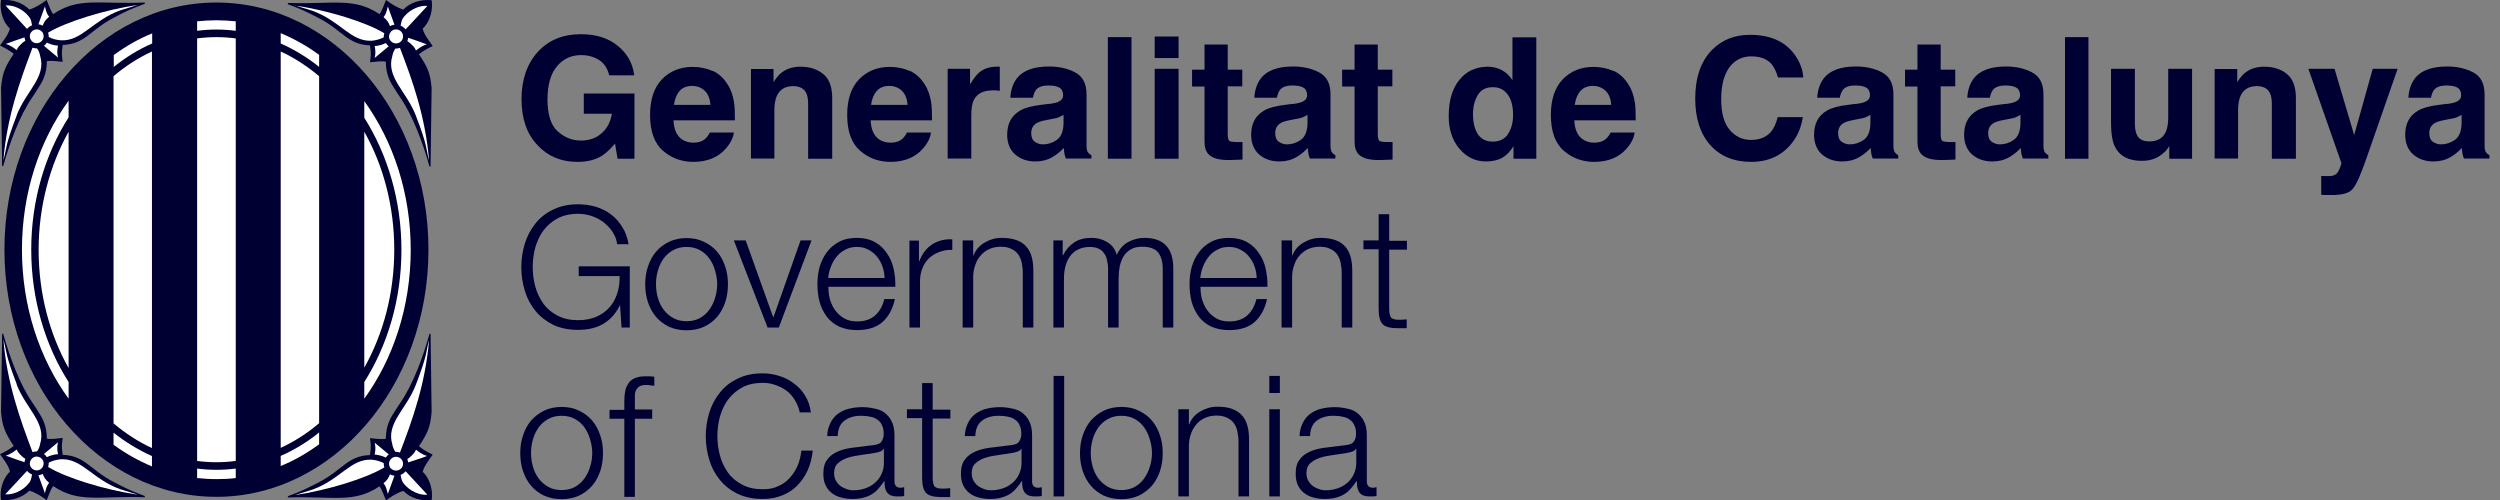
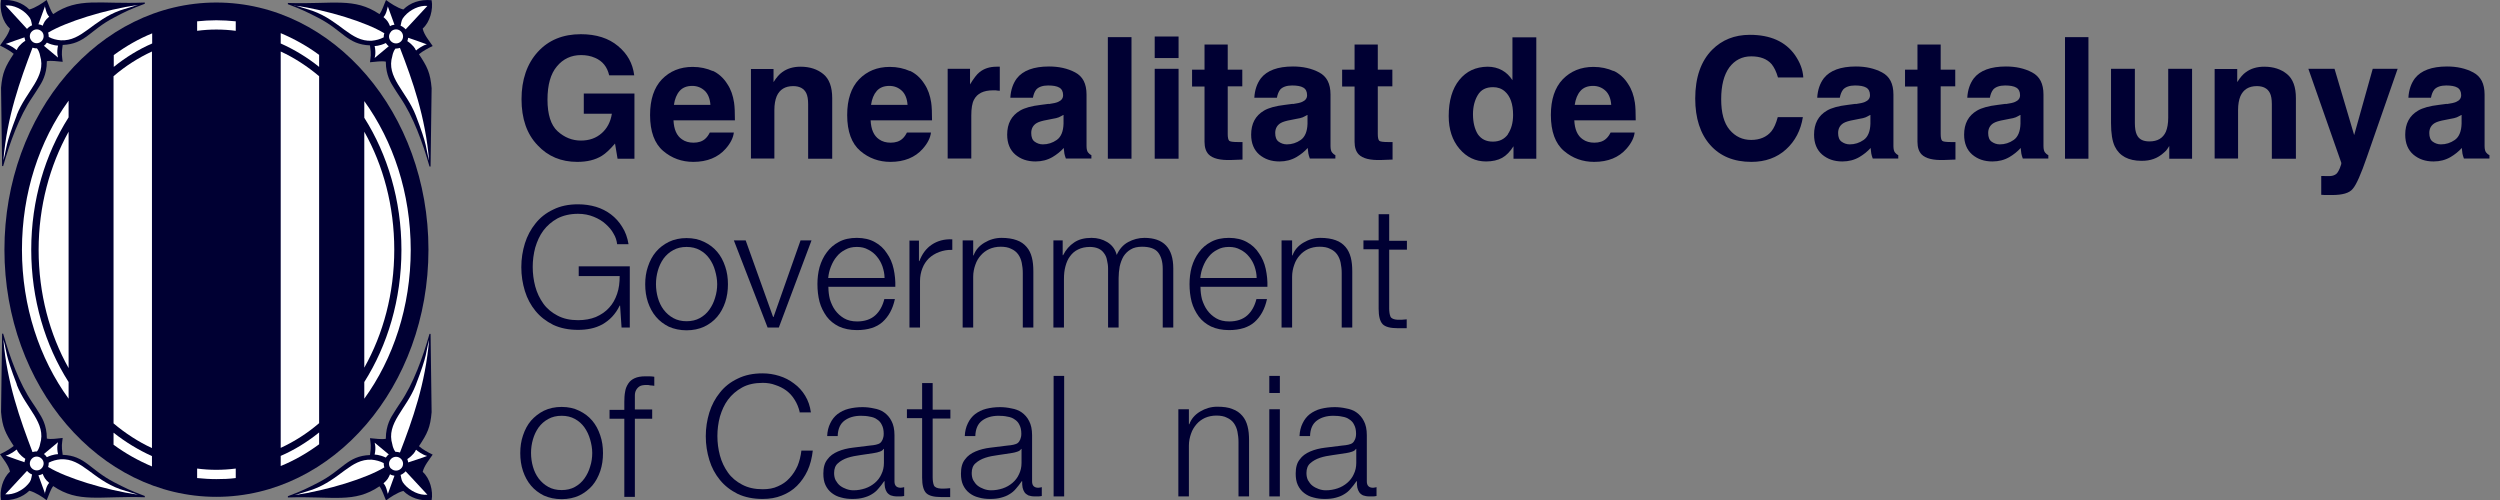
<svg xmlns="http://www.w3.org/2000/svg" width="230" height="46" viewBox="0 0 230 46" fill="none">
  <rect x="0" y="0" width="230" height="46" fill="#808080" stroke="none" />
  <g clip-path="url(#clip0_4539_2442)">
    <path fill-rule="evenodd" clip-rule="evenodd" d="M51.67 38.252C52.136 38.252 52.544 38.349 52.893 38.544C53.243 38.738 53.534 38.99 53.767 39.32C54 39.651 54.175 40.019 54.291 40.427C54.408 40.835 54.486 41.243 54.486 41.67C54.486 42.097 54.427 42.524 54.291 42.932C54.175 43.34 54 43.689 53.767 44.019C53.534 44.349 53.243 44.602 52.893 44.796C52.544 44.99 52.136 45.087 51.67 45.087C51.204 45.087 50.796 44.99 50.447 44.796C50.097 44.602 49.806 44.349 49.554 44.019C49.321 43.709 49.146 43.34 49.029 42.932C48.913 42.524 48.855 42.097 48.855 41.67C48.855 41.243 48.913 40.835 49.029 40.427C49.146 40.019 49.321 39.651 49.554 39.32C49.787 39.01 50.078 38.738 50.447 38.544C50.796 38.349 51.204 38.252 51.67 38.252ZM51.67 37.437C51.068 37.437 50.525 37.553 50.039 37.786C49.573 38.019 49.185 38.33 48.855 38.699C48.525 39.087 48.291 39.534 48.117 40.058C47.942 40.563 47.864 41.107 47.864 41.689C47.864 42.272 47.942 42.816 48.117 43.34C48.291 43.845 48.525 44.291 48.855 44.68C49.185 45.068 49.573 45.359 50.039 45.592C50.525 45.806 51.068 45.922 51.67 45.922C52.272 45.922 52.816 45.806 53.282 45.592C53.767 45.359 54.156 45.048 54.486 44.68C54.816 44.291 55.049 43.845 55.224 43.34C55.398 42.816 55.476 42.272 55.476 41.689C55.476 41.107 55.398 40.563 55.224 40.058C55.049 39.534 54.816 39.087 54.486 38.699C54.156 38.311 53.767 38.019 53.282 37.786C52.816 37.553 52.272 37.437 51.67 37.437Z" fill="#000033" />
    <path d="M60.001 38.485V37.67H58.408V36.971C58.408 36.757 58.408 36.544 58.408 36.369C58.408 36.194 58.447 36.019 58.525 35.883C58.602 35.748 58.7 35.631 58.855 35.534C58.991 35.456 59.204 35.417 59.476 35.417C59.593 35.417 59.709 35.417 59.826 35.456C59.942 35.456 60.059 35.476 60.195 35.495V34.66C60.039 34.641 59.903 34.621 59.767 34.621C59.651 34.621 59.515 34.621 59.36 34.621C58.971 34.621 58.641 34.68 58.389 34.796C58.136 34.913 57.942 35.068 57.806 35.282C57.67 35.495 57.554 35.728 57.515 36.019C57.457 36.311 57.437 36.621 57.437 36.971V37.709H56.078V38.524H57.437V45.709H58.408V38.524H60.001V38.485Z" fill="#000033" />
    <path d="M73.553 37.942H74.602C74.524 37.359 74.349 36.854 74.077 36.408C73.805 35.961 73.475 35.592 73.048 35.282C72.64 34.971 72.194 34.738 71.689 34.583C71.184 34.427 70.679 34.349 70.155 34.349C69.281 34.349 68.524 34.505 67.864 34.835C67.204 35.146 66.66 35.573 66.233 36.117C65.805 36.641 65.475 37.262 65.262 37.942C65.048 38.641 64.932 39.359 64.932 40.136C64.932 40.913 65.048 41.631 65.262 42.33C65.475 43.029 65.805 43.631 66.233 44.155C66.66 44.68 67.204 45.107 67.864 45.437C68.524 45.748 69.301 45.903 70.155 45.903C70.815 45.903 71.398 45.806 71.922 45.592C72.466 45.379 72.932 45.087 73.32 44.699C73.708 44.311 74.038 43.845 74.291 43.301C74.543 42.757 74.699 42.136 74.776 41.456H73.728C73.669 41.961 73.553 42.427 73.378 42.854C73.184 43.282 72.951 43.651 72.64 43.981C72.349 44.311 71.98 44.563 71.572 44.738C71.165 44.932 70.699 45.01 70.174 45.01C69.436 45.01 68.815 44.874 68.271 44.583C67.747 44.311 67.301 43.942 66.971 43.476C66.64 43.01 66.388 42.485 66.233 41.903C66.077 41.32 66 40.718 66 40.117C66 39.514 66.077 38.913 66.233 38.33C66.407 37.748 66.64 37.223 66.971 36.777C67.32 36.311 67.747 35.942 68.271 35.651C68.796 35.359 69.436 35.223 70.174 35.223C70.582 35.223 70.971 35.282 71.32 35.417C71.689 35.534 72.038 35.709 72.33 35.922C72.64 36.155 72.893 36.427 73.106 36.777C73.32 37.107 73.475 37.495 73.572 37.903L73.553 37.942Z" fill="#000033" />
    <path fill-rule="evenodd" clip-rule="evenodd" d="M76.098 40.117H77.068C77.088 39.456 77.301 38.99 77.69 38.699C78.078 38.408 78.583 38.252 79.204 38.252C79.496 38.252 79.767 38.272 80.02 38.33C80.272 38.369 80.505 38.447 80.68 38.583C80.874 38.699 81.03 38.874 81.127 39.087C81.243 39.301 81.301 39.573 81.301 39.903C81.301 40.117 81.263 40.291 81.204 40.427C81.146 40.563 81.068 40.68 80.971 40.757C80.874 40.835 80.738 40.874 80.583 40.913C80.428 40.951 80.253 40.971 80.039 40.99C79.515 41.048 78.991 41.126 78.466 41.184C77.962 41.243 77.496 41.359 77.088 41.534C76.68 41.709 76.35 41.942 76.117 42.272C75.865 42.583 75.748 43.01 75.748 43.573C75.748 43.981 75.806 44.33 75.942 44.621C76.078 44.913 76.272 45.165 76.525 45.359C76.777 45.553 77.049 45.689 77.379 45.767C77.709 45.864 78.059 45.903 78.428 45.903C78.816 45.903 79.165 45.864 79.437 45.786C79.729 45.709 79.981 45.612 80.195 45.476C80.428 45.34 80.622 45.184 80.797 44.971C80.991 44.757 81.165 44.524 81.34 44.272H81.379C81.379 44.485 81.379 44.68 81.418 44.854C81.457 45.029 81.515 45.165 81.593 45.282C81.67 45.398 81.787 45.495 81.942 45.573C82.098 45.631 82.292 45.67 82.544 45.67C82.68 45.67 82.797 45.67 82.874 45.67C82.971 45.67 83.068 45.651 83.185 45.631V44.816C83.185 44.816 82.991 44.874 82.874 44.874C82.486 44.874 82.292 44.68 82.292 44.291V40.039C82.292 39.495 82.195 39.068 82.02 38.738C81.845 38.388 81.612 38.136 81.34 37.942C81.068 37.748 80.738 37.631 80.389 37.573C80.039 37.495 79.69 37.456 79.34 37.456C78.874 37.456 78.447 37.515 78.059 37.612C77.67 37.709 77.34 37.883 77.049 38.097C76.777 38.311 76.544 38.602 76.389 38.932C76.214 39.282 76.117 39.67 76.098 40.136V40.117ZM81.321 41.301V42.583C81.321 42.971 81.243 43.32 81.088 43.631C80.952 43.942 80.738 44.214 80.486 44.427C80.234 44.641 79.942 44.816 79.593 44.932C79.243 45.048 78.894 45.107 78.525 45.107C78.292 45.107 78.078 45.068 77.865 44.99C77.651 44.913 77.457 44.816 77.282 44.68C77.107 44.544 76.991 44.369 76.874 44.175C76.777 43.981 76.738 43.748 76.738 43.514C76.738 43.126 76.855 42.816 77.088 42.621C77.321 42.408 77.632 42.233 77.981 42.117C78.35 42 78.738 41.922 79.185 41.864C79.632 41.806 80.059 41.728 80.466 41.67C80.602 41.651 80.758 41.612 80.933 41.553C81.107 41.495 81.224 41.417 81.282 41.301H81.321Z" fill="#000033" />
    <path d="M85.805 37.651V35.243H84.835V37.651H83.436V38.466H84.835V43.942C84.835 44.621 84.951 45.087 85.204 45.359C85.456 45.612 85.922 45.728 86.563 45.728C86.699 45.728 86.854 45.728 86.99 45.728C87.126 45.728 87.281 45.728 87.417 45.728V44.913C87.145 44.952 86.854 44.952 86.582 44.952C86.233 44.932 86 44.835 85.922 44.66C85.844 44.466 85.805 44.214 85.805 43.903V38.505H87.436V37.689H85.805V37.651Z" fill="#000033" />
    <path fill-rule="evenodd" clip-rule="evenodd" d="M88.758 40.117H89.729C89.748 39.456 89.962 38.99 90.35 38.699C90.738 38.408 91.243 38.252 91.865 38.252C92.156 38.252 92.428 38.272 92.68 38.33C92.933 38.369 93.165 38.447 93.34 38.583C93.534 38.699 93.69 38.874 93.787 39.087C93.903 39.301 93.962 39.573 93.962 39.903C93.962 40.117 93.923 40.291 93.865 40.427C93.806 40.563 93.729 40.68 93.632 40.757C93.534 40.835 93.398 40.874 93.243 40.913C93.088 40.951 92.913 40.971 92.7 40.99C92.175 41.048 91.651 41.126 91.127 41.184C90.622 41.243 90.156 41.359 89.748 41.534C89.34 41.709 89.01 41.942 88.777 42.272C88.525 42.583 88.408 43.01 88.408 43.573C88.408 43.981 88.466 44.33 88.602 44.621C88.738 44.913 88.933 45.165 89.185 45.359C89.437 45.553 89.709 45.689 90.039 45.767C90.369 45.864 90.719 45.903 91.088 45.903C91.476 45.903 91.826 45.864 92.097 45.786C92.389 45.709 92.641 45.612 92.855 45.476C93.088 45.34 93.282 45.184 93.457 44.971C93.651 44.757 93.826 44.524 94 44.272H94.039C94.039 44.485 94.039 44.68 94.078 44.854C94.117 45.029 94.175 45.165 94.253 45.282C94.331 45.398 94.447 45.495 94.602 45.573C94.758 45.631 94.952 45.67 95.204 45.67C95.34 45.67 95.457 45.67 95.534 45.67C95.632 45.67 95.729 45.651 95.845 45.631V44.816C95.845 44.816 95.651 44.874 95.534 44.874C95.146 44.874 94.952 44.68 94.952 44.291V40.039C94.952 39.495 94.855 39.068 94.68 38.738C94.505 38.388 94.272 38.136 94 37.942C93.729 37.748 93.398 37.631 93.049 37.573C92.7 37.495 92.35 37.456 92 37.456C91.534 37.456 91.107 37.515 90.719 37.612C90.331 37.709 90 37.883 89.709 38.097C89.437 38.311 89.204 38.602 89.049 38.932C88.874 39.282 88.777 39.67 88.758 40.136V40.117ZM93.981 41.301V42.583C93.981 42.971 93.903 43.32 93.748 43.631C93.612 43.942 93.398 44.214 93.146 44.427C92.894 44.641 92.602 44.816 92.253 44.932C91.903 45.048 91.554 45.107 91.185 45.107C90.952 45.107 90.738 45.068 90.525 44.99C90.311 44.913 90.117 44.816 89.942 44.68C89.767 44.544 89.651 44.369 89.534 44.175C89.437 43.981 89.398 43.748 89.398 43.514C89.398 43.126 89.515 42.816 89.748 42.621C89.981 42.408 90.292 42.233 90.641 42.117C90.991 42 91.398 41.922 91.845 41.864C92.292 41.806 92.719 41.728 93.127 41.67C93.263 41.651 93.418 41.612 93.593 41.553C93.767 41.495 93.884 41.417 93.942 41.301H93.981Z" fill="#000033" />
    <path d="M96.932 34.583V45.67H97.903V34.583H96.932Z" fill="#000033" />
-     <path fill-rule="evenodd" clip-rule="evenodd" d="M103.165 38.252C103.631 38.252 104.039 38.349 104.389 38.544C104.738 38.738 105.029 38.99 105.262 39.32C105.495 39.651 105.67 40.019 105.787 40.427C105.903 40.835 105.981 41.243 105.981 41.67C105.981 42.097 105.922 42.524 105.787 42.932C105.67 43.34 105.495 43.689 105.262 44.019C105.029 44.349 104.738 44.602 104.389 44.796C104.039 44.99 103.631 45.087 103.165 45.087C102.699 45.087 102.291 44.99 101.942 44.796C101.592 44.602 101.301 44.349 101.049 44.019C100.816 43.709 100.641 43.34 100.524 42.932C100.408 42.524 100.35 42.097 100.35 41.67C100.35 41.243 100.408 40.835 100.524 40.427C100.641 40.019 100.816 39.651 101.049 39.32C101.282 39.01 101.573 38.738 101.942 38.544C102.291 38.349 102.699 38.252 103.165 38.252ZM103.165 37.437C102.563 37.437 102.02 37.553 101.534 37.786C101.068 38.019 100.68 38.33 100.35 38.699C100.02 39.087 99.787 39.534 99.612 40.058C99.437 40.563 99.359 41.107 99.359 41.689C99.359 42.272 99.437 42.816 99.612 43.34C99.787 43.845 100.02 44.291 100.35 44.68C100.68 45.068 101.068 45.359 101.534 45.592C102.02 45.806 102.563 45.922 103.165 45.922C103.767 45.922 104.311 45.806 104.777 45.592C105.262 45.359 105.651 45.048 105.981 44.68C106.311 44.291 106.544 43.845 106.719 43.34C106.893 42.816 106.971 42.272 106.971 41.689C106.971 41.107 106.893 40.563 106.719 40.058C106.544 39.534 106.311 39.087 105.981 38.699C105.651 38.311 105.262 38.019 104.777 37.786C104.311 37.553 103.767 37.437 103.165 37.437Z" fill="#000033" />
    <path d="M108.408 37.651V45.67H109.379V40.99C109.379 40.602 109.457 40.233 109.573 39.903C109.69 39.553 109.865 39.282 110.078 39.029C110.292 38.777 110.564 38.583 110.855 38.447C111.165 38.311 111.515 38.233 111.903 38.233C112.292 38.233 112.622 38.291 112.874 38.427C113.146 38.544 113.36 38.718 113.515 38.932C113.67 39.146 113.787 39.417 113.845 39.709C113.903 40 113.942 40.311 113.942 40.66V45.67H114.913V40.505C114.913 40.019 114.874 39.592 114.777 39.223C114.68 38.835 114.525 38.524 114.292 38.252C114.059 37.981 113.767 37.767 113.379 37.631C113.01 37.476 112.544 37.417 111.981 37.417C111.418 37.417 110.894 37.573 110.408 37.864C109.923 38.155 109.593 38.544 109.418 39.029H109.379V37.651H108.408Z" fill="#000033" />
-     <path fill-rule="evenodd" clip-rule="evenodd" d="M116.776 34.583V36.155H117.747V34.583H116.776ZM116.776 37.651V45.67H117.747V37.651H116.776Z" fill="#000033" />
+     <path fill-rule="evenodd" clip-rule="evenodd" d="M116.776 34.583V36.155H117.747V34.583ZM116.776 37.651V45.67H117.747V37.651H116.776Z" fill="#000033" />
    <path fill-rule="evenodd" clip-rule="evenodd" d="M119.554 40.117H120.524C120.544 39.456 120.757 38.99 121.146 38.699C121.534 38.408 122.039 38.252 122.66 38.252C122.952 38.252 123.224 38.272 123.476 38.33C123.728 38.369 123.961 38.447 124.136 38.583C124.33 38.699 124.486 38.874 124.583 39.087C124.699 39.301 124.758 39.573 124.758 39.903C124.758 40.117 124.719 40.291 124.66 40.427C124.602 40.563 124.524 40.68 124.427 40.757C124.33 40.835 124.194 40.874 124.039 40.913C123.884 40.951 123.709 40.971 123.495 40.99C122.971 41.048 122.447 41.126 121.923 41.184C121.418 41.243 120.952 41.359 120.544 41.534C120.136 41.709 119.806 41.942 119.573 42.272C119.321 42.583 119.204 43.01 119.204 43.573C119.204 43.981 119.262 44.33 119.398 44.621C119.534 44.913 119.728 45.165 119.981 45.359C120.233 45.553 120.505 45.689 120.835 45.767C121.165 45.864 121.515 45.903 121.884 45.903C122.272 45.903 122.622 45.864 122.893 45.786C123.185 45.709 123.437 45.612 123.651 45.476C123.884 45.34 124.078 45.184 124.253 44.971C124.447 44.757 124.622 44.524 124.796 44.272H124.835C124.835 44.485 124.835 44.68 124.874 44.854C124.913 45.029 124.971 45.165 125.049 45.282C125.126 45.398 125.243 45.495 125.398 45.573C125.554 45.631 125.748 45.67 126 45.67C126.136 45.67 126.253 45.67 126.33 45.67C126.427 45.67 126.524 45.651 126.641 45.631V44.816C126.641 44.816 126.447 44.874 126.33 44.874C125.942 44.874 125.748 44.68 125.748 44.291V40.039C125.748 39.495 125.651 39.068 125.476 38.738C125.301 38.388 125.068 38.136 124.796 37.942C124.524 37.748 124.194 37.631 123.845 37.573C123.495 37.495 123.146 37.456 122.796 37.456C122.33 37.456 121.903 37.515 121.515 37.612C121.126 37.709 120.796 37.883 120.505 38.097C120.233 38.311 120 38.602 119.845 38.932C119.67 39.282 119.573 39.67 119.554 40.136V40.117ZM124.777 41.301V42.583C124.777 42.971 124.699 43.32 124.544 43.631C124.408 43.942 124.194 44.214 123.942 44.427C123.69 44.641 123.398 44.816 123.049 44.932C122.699 45.048 122.35 45.107 121.981 45.107C121.748 45.107 121.534 45.068 121.321 44.99C121.107 44.913 120.913 44.816 120.738 44.68C120.563 44.544 120.447 44.369 120.33 44.175C120.233 43.981 120.194 43.748 120.194 43.514C120.194 43.126 120.311 42.816 120.544 42.621C120.777 42.408 121.088 42.233 121.437 42.117C121.787 42 122.194 41.922 122.641 41.864C123.088 41.806 123.515 41.728 123.923 41.67C124.058 41.651 124.214 41.612 124.389 41.553C124.563 41.495 124.68 41.417 124.738 41.301H124.777Z" fill="#000033" />
    <path d="M57.941 30.136V24.505H53.242V25.398H57.01C57.01 25.981 56.951 26.524 56.776 27.029C56.602 27.534 56.369 27.961 56.039 28.311C55.709 28.68 55.301 28.951 54.815 29.165C54.33 29.359 53.786 29.456 53.184 29.456C52.446 29.456 51.825 29.32 51.281 29.029C50.757 28.757 50.31 28.388 49.98 27.922C49.65 27.456 49.398 26.932 49.242 26.349C49.087 25.767 49.01 25.165 49.01 24.563C49.01 23.961 49.087 23.359 49.242 22.777C49.417 22.194 49.65 21.67 49.98 21.223C50.33 20.757 50.757 20.388 51.281 20.097C51.806 19.825 52.446 19.67 53.184 19.67C53.709 19.67 54.194 19.767 54.621 19.942C55.048 20.116 55.417 20.33 55.709 20.602C56.019 20.874 56.272 21.165 56.446 21.495C56.641 21.806 56.738 22.136 56.776 22.466H57.825C57.728 21.864 57.534 21.32 57.242 20.874C56.971 20.427 56.621 20.039 56.213 19.728C55.806 19.418 55.34 19.184 54.835 19.029C54.31 18.874 53.767 18.796 53.184 18.796C52.31 18.796 51.553 18.951 50.893 19.282C50.233 19.592 49.689 20.019 49.262 20.563C48.835 21.087 48.505 21.709 48.291 22.388C48.077 23.087 47.961 23.806 47.961 24.582C47.961 25.359 48.077 26.078 48.291 26.777C48.505 27.476 48.835 28.078 49.262 28.602C49.689 29.126 50.233 29.553 50.893 29.884C51.553 30.194 52.33 30.349 53.184 30.349C53.592 30.349 53.98 30.311 54.349 30.233C54.738 30.155 55.087 30.019 55.417 29.845C55.747 29.651 56.058 29.418 56.31 29.146C56.582 28.854 56.815 28.524 57.01 28.116H57.048L57.184 30.136H57.941Z" fill="#000033" />
    <path fill-rule="evenodd" clip-rule="evenodd" d="M63.165 22.718C63.631 22.718 64.039 22.816 64.388 23.01C64.738 23.204 65.029 23.456 65.262 23.786C65.495 24.116 65.67 24.466 65.787 24.893C65.903 25.301 65.981 25.709 65.981 26.136C65.981 26.563 65.922 26.971 65.787 27.398C65.67 27.806 65.495 28.155 65.262 28.485C65.029 28.816 64.738 29.068 64.388 29.262C64.039 29.456 63.631 29.553 63.165 29.553C62.699 29.553 62.291 29.456 61.942 29.262C61.592 29.068 61.301 28.816 61.049 28.485C60.816 28.175 60.641 27.806 60.524 27.398C60.408 26.99 60.35 26.563 60.35 26.136C60.35 25.709 60.408 25.301 60.524 24.893C60.641 24.485 60.816 24.116 61.049 23.786C61.282 23.476 61.573 23.204 61.942 23.01C62.291 22.816 62.699 22.718 63.165 22.718ZM63.165 21.903C62.563 21.903 62.02 22.019 61.534 22.252C61.068 22.485 60.68 22.777 60.35 23.165C60.02 23.553 59.787 24 59.612 24.524C59.437 25.029 59.359 25.573 59.359 26.155C59.359 26.738 59.437 27.282 59.612 27.806C59.787 28.311 60.02 28.757 60.35 29.146C60.68 29.534 61.068 29.825 61.534 30.058C62.02 30.272 62.563 30.388 63.165 30.388C63.767 30.388 64.311 30.272 64.777 30.058C65.262 29.825 65.651 29.534 65.981 29.146C66.311 28.757 66.544 28.311 66.719 27.806C66.893 27.282 66.971 26.738 66.971 26.155C66.971 25.573 66.893 25.029 66.719 24.524C66.544 24 66.311 23.553 65.981 23.165C65.651 22.777 65.262 22.485 64.777 22.252C64.311 22.019 63.767 21.903 63.165 21.903Z" fill="#000033" />
    <path d="M67.515 22.116L70.621 30.136H71.651L74.66 22.116H73.651L71.165 29.165H71.126L68.602 22.116H67.515Z" fill="#000033" />
    <path fill-rule="evenodd" clip-rule="evenodd" d="M81.379 25.573H76.194C76.233 25.204 76.311 24.854 76.447 24.524C76.583 24.175 76.757 23.864 76.971 23.612C77.185 23.34 77.457 23.126 77.767 22.971C78.078 22.796 78.427 22.718 78.835 22.718C79.243 22.718 79.573 22.796 79.884 22.971C80.194 23.126 80.466 23.34 80.68 23.612C80.893 23.864 81.068 24.175 81.185 24.505C81.301 24.854 81.379 25.204 81.379 25.573ZM76.194 26.388H82.369C82.389 25.825 82.33 25.282 82.214 24.738C82.097 24.194 81.884 23.709 81.593 23.301C81.321 22.874 80.952 22.524 80.486 22.272C80.039 22.019 79.476 21.884 78.835 21.884C78.194 21.884 77.651 22 77.185 22.252C76.738 22.485 76.35 22.816 76.058 23.223C75.767 23.612 75.554 24.058 75.398 24.582C75.262 25.087 75.204 25.612 75.204 26.136C75.204 26.699 75.262 27.243 75.398 27.767C75.534 28.272 75.767 28.718 76.058 29.126C76.35 29.515 76.719 29.806 77.185 30.039C77.651 30.252 78.194 30.369 78.835 30.369C79.845 30.369 80.641 30.116 81.185 29.631C81.748 29.126 82.136 28.427 82.33 27.515H81.359C81.204 28.136 80.932 28.641 80.525 29.01C80.117 29.379 79.554 29.573 78.855 29.573C78.389 29.573 77.981 29.476 77.651 29.282C77.321 29.087 77.049 28.835 76.835 28.544C76.622 28.252 76.466 27.903 76.35 27.534C76.253 27.146 76.214 26.777 76.214 26.427L76.194 26.388Z" fill="#000033" />
    <path d="M83.67 22.116V30.136H84.641V25.864C84.641 25.437 84.718 25.049 84.854 24.699C84.99 24.33 85.204 24.019 85.456 23.767C85.728 23.515 86.039 23.32 86.408 23.184C86.777 23.049 87.165 22.971 87.612 22.99V22.019C86.893 21.981 86.252 22.155 85.728 22.505C85.204 22.854 84.835 23.359 84.582 24.019H84.544V22.136H83.65L83.67 22.116Z" fill="#000033" />
    <path d="M88.564 22.116V30.136H89.534V25.456C89.534 25.068 89.612 24.699 89.728 24.369C89.845 24.019 90.02 23.728 90.233 23.495C90.447 23.243 90.719 23.049 91.01 22.913C91.321 22.777 91.67 22.699 92.059 22.699C92.447 22.699 92.777 22.757 93.029 22.893C93.301 23.01 93.515 23.184 93.67 23.398C93.826 23.612 93.942 23.884 94 24.175C94.059 24.466 94.097 24.777 94.097 25.126V30.136H95.068V24.971C95.068 24.485 95.029 24.058 94.932 23.689C94.835 23.301 94.68 22.99 94.447 22.718C94.214 22.447 93.923 22.233 93.534 22.097C93.165 21.961 92.699 21.884 92.136 21.884C91.573 21.884 91.049 22.039 90.564 22.33C90.078 22.621 89.748 23.01 89.573 23.495H89.534V22.116H88.564Z" fill="#000033" />
    <path d="M96.913 22.116V30.136H97.884V25.67C97.884 25.243 97.923 24.854 98.02 24.505C98.117 24.136 98.253 23.825 98.447 23.573C98.641 23.301 98.893 23.087 99.185 22.951C99.495 22.796 99.864 22.718 100.272 22.718C100.583 22.718 100.855 22.777 101.068 22.874C101.282 22.971 101.457 23.126 101.573 23.301C101.709 23.476 101.806 23.689 101.845 23.942C101.903 24.175 101.942 24.427 101.942 24.699V30.136H102.913V25.592C102.913 25.223 102.952 24.854 103.01 24.524C103.088 24.175 103.204 23.864 103.359 23.592C103.534 23.32 103.748 23.107 104.02 22.951C104.291 22.777 104.66 22.699 105.068 22.699C105.767 22.699 106.272 22.874 106.544 23.223C106.816 23.573 106.971 24.058 106.971 24.738V30.136H107.942V24.699C107.942 22.816 107.049 21.884 105.282 21.884C104.758 21.884 104.253 22.019 103.787 22.272C103.321 22.524 102.971 22.932 102.738 23.456C102.602 22.932 102.311 22.544 101.864 22.272C101.437 22.019 100.971 21.884 100.427 21.884C99.767 21.884 99.243 22.019 98.816 22.311C98.408 22.582 98.058 22.971 97.806 23.476H97.767V22.116H96.874H96.913Z" fill="#000033" />
    <path fill-rule="evenodd" clip-rule="evenodd" d="M115.611 25.573H110.427C110.466 25.204 110.543 24.854 110.679 24.524C110.815 24.175 110.99 23.864 111.204 23.612C111.417 23.34 111.689 23.126 112 22.971C112.31 22.796 112.66 22.718 113.068 22.718C113.475 22.718 113.805 22.796 114.116 22.971C114.427 23.126 114.699 23.34 114.912 23.612C115.126 23.864 115.301 24.175 115.417 24.505C115.534 24.854 115.611 25.204 115.611 25.573ZM110.427 26.388H116.602C116.621 25.825 116.563 25.282 116.446 24.738C116.33 24.194 116.116 23.709 115.825 23.301C115.553 22.874 115.184 22.524 114.718 22.272C114.271 22.019 113.708 21.884 113.068 21.884C112.427 21.884 111.883 22 111.417 22.252C110.971 22.485 110.582 22.816 110.291 23.223C110 23.612 109.786 24.058 109.631 24.582C109.495 25.087 109.437 25.612 109.437 26.136C109.437 26.699 109.495 27.243 109.631 27.767C109.767 28.272 110 28.718 110.291 29.126C110.582 29.515 110.951 29.806 111.417 30.039C111.883 30.252 112.427 30.369 113.068 30.369C114.077 30.369 114.873 30.116 115.417 29.631C115.98 29.126 116.369 28.427 116.563 27.515H115.592C115.437 28.136 115.165 28.641 114.757 29.01C114.349 29.379 113.786 29.573 113.087 29.573C112.621 29.573 112.213 29.476 111.883 29.282C111.553 29.087 111.281 28.835 111.068 28.544C110.854 28.252 110.699 27.903 110.582 27.534C110.485 27.146 110.446 26.777 110.446 26.427L110.427 26.388Z" fill="#000033" />
    <path d="M117.903 22.116V30.136H118.874V25.456C118.874 25.068 118.952 24.699 119.068 24.369C119.185 24.019 119.36 23.728 119.573 23.495C119.787 23.243 120.059 23.049 120.35 22.913C120.661 22.777 121.01 22.699 121.398 22.699C121.787 22.699 122.117 22.757 122.369 22.893C122.641 23.01 122.855 23.184 123.01 23.398C123.165 23.612 123.282 23.884 123.34 24.175C123.398 24.466 123.437 24.777 123.437 25.126V30.136H124.408V24.971C124.408 24.485 124.369 24.058 124.272 23.689C124.175 23.32 124.02 22.99 123.787 22.718C123.554 22.447 123.263 22.233 122.874 22.097C122.505 21.961 122.039 21.884 121.476 21.884C120.913 21.884 120.389 22.039 119.903 22.33C119.418 22.621 119.088 23.01 118.913 23.495H118.874V22.116H117.903Z" fill="#000033" />
    <path d="M127.805 22.116V19.709H126.835V22.116H125.437V22.932H126.835V28.408C126.835 29.087 126.951 29.553 127.204 29.825C127.456 30.078 127.922 30.194 128.563 30.194C128.699 30.194 128.854 30.194 128.99 30.194C129.126 30.194 129.281 30.194 129.417 30.194V29.379C129.145 29.418 128.854 29.418 128.582 29.418C128.233 29.398 128 29.301 127.922 29.126C127.844 28.932 127.805 28.68 127.805 28.369V22.971H129.437V22.155H127.805V22.116Z" fill="#000033" />
    <path d="M56.039 6.913C55.864 6.155 55.437 5.612 54.738 5.32C54.349 5.146 53.922 5.068 53.456 5.068C52.563 5.068 51.806 5.417 51.243 6.097C50.66 6.777 50.369 7.806 50.369 9.165C50.369 10.524 50.679 11.515 51.301 12.078C51.922 12.641 52.641 12.932 53.437 12.932C54.233 12.932 54.854 12.699 55.359 12.252C55.864 11.806 56.175 11.204 56.291 10.466H53.709V8.602H58.369V14.602H56.815L56.582 13.204C56.136 13.728 55.728 14.117 55.379 14.33C54.757 14.718 54 14.893 53.107 14.893C51.631 14.893 50.408 14.388 49.456 13.359C48.466 12.33 47.98 10.913 47.98 9.126C47.98 7.34 48.485 5.864 49.476 4.777C50.466 3.689 51.786 3.146 53.437 3.146C54.854 3.146 56 3.515 56.854 4.233C57.728 4.951 58.214 5.845 58.349 6.932H56.058L56.039 6.913Z" fill="#000033" />
    <path fill-rule="evenodd" clip-rule="evenodd" d="M62.524 8.369C62.252 8.68 62.078 9.107 62 9.65H65.359C65.32 9.087 65.145 8.641 64.835 8.35C64.524 8.058 64.136 7.903 63.689 7.903C63.184 7.903 62.796 8.058 62.524 8.369ZM65.553 6.505C66.097 6.757 66.563 7.165 66.912 7.728C67.243 8.214 67.437 8.796 67.534 9.437C67.592 9.825 67.612 10.369 67.612 11.068H61.961C62 11.903 62.252 12.485 62.738 12.816C63.029 13.029 63.398 13.126 63.806 13.126C64.252 13.126 64.621 13.01 64.893 12.757C65.048 12.621 65.184 12.427 65.301 12.194H67.514C67.456 12.68 67.204 13.184 66.757 13.689C66.058 14.485 65.048 14.893 63.786 14.893C62.738 14.893 61.806 14.563 61.01 13.883C60.213 13.204 59.806 12.097 59.806 10.582C59.806 9.146 60.175 8.058 60.893 7.301C61.631 6.544 62.563 6.155 63.728 6.155C64.408 6.155 65.029 6.291 65.592 6.544L65.553 6.505Z" fill="#000033" />
    <path d="M75.747 6.816C76.291 7.262 76.563 8 76.563 9.029V14.602H74.349V9.573C74.349 9.146 74.291 8.796 74.174 8.563C73.961 8.136 73.553 7.922 72.97 7.922C72.233 7.922 71.728 8.233 71.456 8.854C71.32 9.184 71.242 9.612 71.242 10.117V14.582H69.087V6.35H71.165V7.553C71.436 7.126 71.708 6.816 71.961 6.641C72.407 6.311 72.97 6.136 73.65 6.136C74.504 6.136 75.203 6.369 75.747 6.816Z" fill="#000033" />
    <path fill-rule="evenodd" clip-rule="evenodd" d="M80.66 8.369C80.388 8.68 80.213 9.107 80.136 9.65H83.495C83.456 9.087 83.281 8.641 82.971 8.35C82.66 8.058 82.272 7.903 81.825 7.903C81.32 7.903 80.932 8.058 80.66 8.369ZM83.689 6.505C84.233 6.757 84.699 7.165 85.048 7.728C85.378 8.214 85.573 8.796 85.67 9.437C85.728 9.825 85.747 10.369 85.747 11.068H80.097C80.136 11.903 80.388 12.485 80.873 12.816C81.165 13.029 81.534 13.126 81.941 13.126C82.388 13.126 82.757 13.01 83.029 12.757C83.184 12.621 83.32 12.427 83.437 12.194H85.65C85.592 12.68 85.34 13.184 84.893 13.689C84.194 14.485 83.184 14.893 81.922 14.893C80.873 14.893 79.941 14.563 79.145 13.883C78.349 13.204 77.941 12.097 77.941 10.582C77.941 9.146 78.31 8.058 79.029 7.301C79.767 6.544 80.699 6.155 81.864 6.155C82.543 6.155 83.165 6.291 83.728 6.544L83.689 6.505Z" fill="#000033" />
    <path d="M91.787 6.136C91.787 6.136 91.884 6.136 91.981 6.136V8.35C91.845 8.35 91.728 8.33 91.612 8.311C91.515 8.311 91.418 8.311 91.359 8.311C90.486 8.311 89.903 8.602 89.612 9.165C89.437 9.476 89.359 9.981 89.359 10.641V14.582H87.185V6.33H89.243V7.767C89.573 7.223 89.864 6.835 90.117 6.641C90.524 6.311 91.049 6.136 91.689 6.136C91.728 6.136 91.767 6.136 91.787 6.136Z" fill="#000033" />
    <path fill-rule="evenodd" clip-rule="evenodd" d="M97.806 10.582C97.67 10.66 97.534 10.738 97.398 10.796C97.262 10.854 97.068 10.893 96.835 10.932L96.35 11.029C95.903 11.107 95.573 11.204 95.379 11.32C95.049 11.515 94.874 11.825 94.874 12.233C94.874 12.602 94.971 12.874 95.184 13.029C95.398 13.184 95.65 13.282 95.942 13.282C96.408 13.282 96.835 13.146 97.223 12.874C97.612 12.602 97.825 12.097 97.845 11.379V10.582H97.806ZM96.485 9.573C96.893 9.515 97.165 9.456 97.34 9.379C97.65 9.243 97.806 9.049 97.806 8.757C97.806 8.427 97.689 8.194 97.456 8.058C97.223 7.922 96.874 7.864 96.427 7.864C95.922 7.864 95.553 8 95.34 8.233C95.184 8.427 95.087 8.68 95.029 8.99H92.951C92.99 8.272 93.204 7.67 93.553 7.204C94.117 6.485 95.107 6.117 96.505 6.117C97.417 6.117 98.213 6.291 98.913 6.66C99.612 7.029 99.961 7.689 99.961 8.699V12.485C99.961 12.757 99.961 13.068 99.961 13.437C99.961 13.728 100.019 13.922 100.097 14.019C100.175 14.117 100.272 14.214 100.408 14.272V14.582H98.058C98 14.408 97.942 14.252 97.922 14.117C97.903 13.961 97.883 13.806 97.864 13.612C97.573 13.942 97.223 14.214 96.835 14.447C96.369 14.719 95.845 14.854 95.262 14.854C94.505 14.854 93.903 14.641 93.398 14.214C92.913 13.786 92.66 13.184 92.66 12.388C92.66 11.379 93.049 10.641 93.845 10.175C94.272 9.922 94.913 9.748 95.748 9.65L96.485 9.553V9.573Z" fill="#000033" />
    <path d="M104.097 14.602H101.922V3.417H104.097V14.602Z" fill="#000033" />
    <path fill-rule="evenodd" clip-rule="evenodd" d="M108.428 5.34H106.233V3.359H108.428V5.359V5.34ZM106.233 6.33H108.428V14.602H106.233V6.33Z" fill="#000033" />
    <path d="M109.67 7.942V6.408H110.816V4.097H112.951V6.408H114.291V7.942H112.951V12.311C112.951 12.641 112.99 12.854 113.087 12.951C113.165 13.029 113.437 13.068 113.884 13.068H114.097C114.097 13.068 114.252 13.068 114.311 13.068V14.68L113.282 14.719C112.252 14.757 111.553 14.582 111.184 14.194C110.951 13.942 110.816 13.573 110.816 13.049V7.961H109.67V7.942Z" fill="#000033" />
    <path fill-rule="evenodd" clip-rule="evenodd" d="M120.252 10.582C120.116 10.66 119.98 10.738 119.844 10.796C119.708 10.854 119.514 10.893 119.281 10.932L118.796 11.029C118.349 11.107 118.019 11.204 117.825 11.32C117.495 11.515 117.32 11.825 117.32 12.233C117.32 12.602 117.417 12.874 117.631 13.029C117.844 13.184 118.097 13.282 118.388 13.282C118.854 13.282 119.281 13.146 119.67 12.874C120.058 12.602 120.271 12.097 120.291 11.379V10.582H120.252ZM118.932 9.573C119.339 9.515 119.611 9.456 119.786 9.379C120.097 9.243 120.252 9.049 120.252 8.757C120.252 8.427 120.136 8.194 119.903 8.058C119.67 7.922 119.32 7.864 118.873 7.864C118.369 7.864 118 8 117.786 8.233C117.631 8.427 117.534 8.68 117.475 8.99H115.398C115.437 8.272 115.65 7.67 116 7.204C116.563 6.485 117.553 6.117 118.951 6.117C119.864 6.117 120.66 6.291 121.359 6.66C122.058 7.029 122.407 7.689 122.407 8.699V12.485C122.407 12.757 122.407 13.068 122.407 13.437C122.407 13.728 122.466 13.922 122.543 14.019C122.621 14.117 122.718 14.214 122.854 14.272V14.582H120.505C120.446 14.408 120.388 14.252 120.369 14.117C120.349 13.961 120.33 13.806 120.31 13.612C120.019 13.942 119.67 14.214 119.281 14.447C118.815 14.719 118.291 14.854 117.708 14.854C116.951 14.854 116.349 14.641 115.844 14.214C115.359 13.786 115.106 13.184 115.106 12.388C115.106 11.379 115.495 10.641 116.291 10.175C116.718 9.922 117.359 9.748 118.194 9.65L118.932 9.553V9.573Z" fill="#000033" />
    <path d="M123.476 7.942V6.408H124.621V4.097H126.757V6.408H128.097V7.942H126.757V12.311C126.757 12.641 126.796 12.854 126.893 12.951C126.971 13.029 127.243 13.068 127.689 13.068H127.903C127.903 13.068 128.058 13.068 128.116 13.068V14.68L127.087 14.719C126.058 14.757 125.359 14.582 124.99 14.194C124.757 13.942 124.621 13.573 124.621 13.049V7.961H123.476V7.942Z" fill="#000033" />
    <path fill-rule="evenodd" clip-rule="evenodd" d="M138.194 6.466C138.582 6.68 138.893 6.99 139.145 7.379V3.437H141.34V14.602H139.242V13.456C138.932 13.942 138.582 14.311 138.194 14.524C137.806 14.738 137.301 14.854 136.718 14.854C135.747 14.854 134.932 14.466 134.272 13.689C133.611 12.913 133.281 11.903 133.281 10.68C133.281 9.262 133.611 8.155 134.252 7.359C134.912 6.544 135.767 6.155 136.854 6.136C137.359 6.136 137.806 6.252 138.194 6.466ZM138.718 12.35C139.029 11.903 139.204 11.301 139.204 10.582C139.204 9.573 138.951 8.854 138.446 8.408C138.136 8.136 137.767 8.019 137.359 8.019C136.718 8.019 136.252 8.252 135.961 8.738C135.67 9.223 135.514 9.806 135.514 10.505C135.514 11.262 135.67 11.883 135.961 12.35C136.272 12.796 136.718 13.029 137.34 13.029C137.961 13.029 138.407 12.796 138.738 12.35H138.718Z" fill="#000033" />
    <path fill-rule="evenodd" clip-rule="evenodd" d="M145.398 8.369C145.126 8.68 144.952 9.107 144.874 9.65H148.233C148.194 9.087 148.019 8.641 147.709 8.35C147.398 8.058 147.01 7.903 146.563 7.903C146.058 7.903 145.67 8.058 145.398 8.369ZM148.427 6.505C148.971 6.757 149.437 7.165 149.786 7.728C150.117 8.214 150.311 8.796 150.408 9.437C150.466 9.825 150.486 10.369 150.486 11.068H144.835C144.874 11.903 145.126 12.485 145.612 12.816C145.903 13.029 146.272 13.126 146.68 13.126C147.126 13.126 147.495 13.01 147.767 12.757C147.922 12.621 148.058 12.427 148.175 12.194H150.388C150.33 12.68 150.078 13.184 149.631 13.689C148.932 14.485 147.942 14.893 146.66 14.893C145.612 14.893 144.68 14.563 143.884 13.883C143.087 13.204 142.68 12.097 142.68 10.582C142.68 9.146 143.049 8.058 143.767 7.301C144.505 6.544 145.437 6.155 146.602 6.155C147.282 6.155 147.903 6.291 148.466 6.544L148.427 6.505Z" fill="#000033" />
    <path d="M157.514 4.582C158.427 3.67 159.573 3.204 160.99 3.204C162.874 3.204 164.252 3.825 165.126 5.049C165.611 5.748 165.864 6.427 165.903 7.126H163.573C163.417 6.582 163.223 6.194 162.99 5.903C162.563 5.417 161.942 5.184 161.107 5.184C160.272 5.184 159.592 5.534 159.087 6.214C158.602 6.893 158.349 7.864 158.349 9.126C158.349 10.388 158.602 11.32 159.126 11.942C159.65 12.563 160.31 12.874 161.107 12.874C161.903 12.874 162.543 12.602 162.971 12.078C163.204 11.786 163.398 11.359 163.553 10.777H165.864C165.67 12 165.145 12.99 164.31 13.748C163.476 14.505 162.408 14.893 161.126 14.893C159.514 14.893 158.252 14.369 157.34 13.34C156.427 12.311 155.961 10.874 155.961 9.068C155.961 7.126 156.485 5.612 157.534 4.563L157.514 4.582Z" fill="#000033" />
    <path fill-rule="evenodd" clip-rule="evenodd" d="M172.039 10.582C171.903 10.66 171.767 10.738 171.631 10.796C171.496 10.854 171.301 10.893 171.068 10.932L170.583 11.029C170.136 11.107 169.806 11.204 169.612 11.32C169.282 11.515 169.107 11.825 169.107 12.233C169.107 12.602 169.204 12.874 169.418 13.029C169.631 13.184 169.884 13.282 170.175 13.282C170.641 13.282 171.068 13.146 171.457 12.874C171.845 12.602 172.059 12.097 172.078 11.379V10.582H172.039ZM170.719 9.573C171.127 9.515 171.398 9.456 171.573 9.379C171.884 9.243 172.039 9.049 172.039 8.757C172.039 8.427 171.923 8.194 171.69 8.058C171.457 7.922 171.107 7.864 170.661 7.864C170.156 7.864 169.787 8 169.573 8.233C169.418 8.427 169.321 8.68 169.262 8.99H167.185C167.224 8.272 167.437 7.67 167.787 7.204C168.35 6.485 169.34 6.117 170.738 6.117C171.651 6.117 172.447 6.291 173.146 6.66C173.845 7.029 174.195 7.689 174.195 8.699V12.485C174.195 12.757 174.195 13.068 174.195 13.437C174.195 13.728 174.253 13.922 174.33 14.019C174.408 14.117 174.505 14.214 174.641 14.272V14.582H172.292C172.233 14.408 172.175 14.252 172.156 14.117C172.136 13.961 172.117 13.806 172.097 13.612C171.806 13.942 171.457 14.214 171.068 14.447C170.602 14.719 170.078 14.854 169.496 14.854C168.738 14.854 168.136 14.641 167.631 14.214C167.146 13.786 166.894 13.184 166.894 12.388C166.894 11.379 167.282 10.641 168.078 10.175C168.505 9.922 169.146 9.748 169.981 9.65L170.719 9.553V9.573Z" fill="#000033" />
    <path d="M175.262 7.942V6.408H176.407V4.097H178.543V6.408H179.883V7.942H178.543V12.311C178.543 12.641 178.582 12.854 178.679 12.951C178.757 13.029 179.029 13.068 179.475 13.068H179.689C179.689 13.068 179.844 13.068 179.902 13.068V14.68L178.873 14.719C177.844 14.757 177.145 14.582 176.776 14.194C176.543 13.942 176.407 13.573 176.407 13.049V7.961H175.262V7.942Z" fill="#000033" />
    <path fill-rule="evenodd" clip-rule="evenodd" d="M185.845 10.582C185.709 10.66 185.573 10.738 185.437 10.796C185.301 10.854 185.107 10.893 184.874 10.932L184.389 11.029C183.942 11.107 183.612 11.204 183.418 11.32C183.088 11.515 182.913 11.825 182.913 12.233C182.913 12.602 183.01 12.874 183.223 13.029C183.437 13.184 183.69 13.282 183.981 13.282C184.447 13.282 184.874 13.146 185.262 12.874C185.651 12.602 185.864 12.097 185.884 11.379V10.582H185.845ZM184.524 9.573C184.932 9.515 185.204 9.456 185.379 9.379C185.69 9.243 185.845 9.049 185.845 8.757C185.845 8.427 185.728 8.194 185.495 8.058C185.262 7.922 184.913 7.864 184.466 7.864C183.961 7.864 183.592 8 183.379 8.233C183.223 8.427 183.126 8.68 183.068 8.99H180.99C181.029 8.272 181.243 7.67 181.592 7.204C182.156 6.485 183.146 6.117 184.544 6.117C185.457 6.117 186.253 6.291 186.952 6.66C187.651 7.029 188 7.689 188 8.699V12.485C188 12.757 188 13.068 188 13.437C188 13.728 188.058 13.922 188.136 14.019C188.214 14.117 188.311 14.214 188.447 14.272V14.582H186.097C186.039 14.408 185.981 14.252 185.961 14.117C185.942 13.961 185.923 13.806 185.903 13.612C185.612 13.942 185.262 14.214 184.874 14.447C184.408 14.719 183.884 14.854 183.301 14.854C182.544 14.854 181.942 14.641 181.437 14.214C180.952 13.786 180.699 13.184 180.699 12.388C180.699 11.379 181.088 10.641 181.884 10.175C182.311 9.922 182.952 9.748 183.787 9.65L184.524 9.553V9.573Z" fill="#000033" />
    <path d="M192.136 14.602H189.98V3.417H192.136V14.602Z" fill="#000033" />
    <path d="M196.408 6.33V11.32C196.408 11.786 196.466 12.136 196.583 12.388C196.777 12.816 197.165 13.01 197.748 13.01C198.486 13.01 198.991 12.718 199.262 12.117C199.398 11.786 199.476 11.359 199.476 10.835V6.33H201.67V14.602H199.573V13.437C199.573 13.437 199.495 13.534 199.418 13.67C199.34 13.806 199.243 13.903 199.126 14C198.796 14.311 198.466 14.505 198.136 14.621C197.826 14.738 197.457 14.796 197.029 14.796C195.806 14.796 194.991 14.35 194.563 13.476C194.33 12.99 194.214 12.272 194.214 11.32V6.33H196.427H196.408Z" fill="#000033" />
    <path d="M210.407 6.816C210.951 7.262 211.223 8 211.223 9.029V14.602H209.009V9.573C209.009 9.146 208.951 8.796 208.834 8.563C208.621 8.136 208.213 7.922 207.631 7.922C206.893 7.922 206.388 8.233 206.116 8.854C205.98 9.184 205.902 9.612 205.902 10.117V14.582H203.747V6.35H205.825V7.553C206.097 7.126 206.368 6.816 206.621 6.641C207.067 6.311 207.631 6.136 208.31 6.136C209.165 6.136 209.864 6.369 210.407 6.816Z" fill="#000033" />
    <path d="M213.554 16.194H213.825C214.039 16.214 214.233 16.194 214.427 16.194C214.622 16.175 214.777 16.116 214.913 16.019C215.029 15.942 215.146 15.748 215.262 15.476C215.379 15.204 215.418 15.029 215.398 14.971L212.369 6.33H214.777L216.583 12.427L218.291 6.33H220.583L217.748 14.466C217.204 16.039 216.777 17.01 216.447 17.379C216.136 17.767 215.495 17.942 214.544 17.942C214.35 17.942 214.194 17.942 214.078 17.942C213.961 17.942 213.787 17.942 213.554 17.922V16.194Z" fill="#000033" />
    <path fill-rule="evenodd" clip-rule="evenodd" d="M226.427 10.582C226.291 10.66 226.155 10.738 226.019 10.796C225.883 10.854 225.689 10.893 225.456 10.932L224.971 11.029C224.524 11.107 224.194 11.204 224 11.32C223.67 11.515 223.495 11.825 223.495 12.233C223.495 12.602 223.592 12.874 223.806 13.029C224.019 13.184 224.272 13.282 224.563 13.282C225.029 13.282 225.456 13.146 225.844 12.874C226.233 12.602 226.446 12.097 226.466 11.379V10.582H226.427ZM225.106 9.573C225.514 9.515 225.786 9.456 225.961 9.379C226.272 9.243 226.427 9.049 226.427 8.757C226.427 8.427 226.31 8.194 226.077 8.058C225.844 7.922 225.495 7.864 225.048 7.864C224.543 7.864 224.174 8 223.961 8.233C223.806 8.427 223.708 8.68 223.65 8.99H221.573C221.611 8.272 221.825 7.67 222.174 7.204C222.738 6.485 223.728 6.117 225.126 6.117C226.039 6.117 226.835 6.291 227.534 6.66C228.233 7.029 228.582 7.689 228.582 8.699V12.485C228.582 12.757 228.582 13.068 228.582 13.437C228.582 13.728 228.64 13.922 228.718 14.019C228.796 14.117 228.893 14.214 229.029 14.272V14.582H226.679C226.621 14.408 226.563 14.252 226.543 14.117C226.524 13.961 226.505 13.806 226.485 13.612C226.194 13.942 225.844 14.214 225.456 14.447C224.99 14.719 224.466 14.854 223.883 14.854C223.126 14.854 222.524 14.641 222.019 14.214C221.534 13.786 221.281 13.184 221.281 12.388C221.281 11.379 221.67 10.641 222.466 10.175C222.893 9.922 223.534 9.748 224.369 9.65L225.106 9.553V9.573Z" fill="#000033" />
    <path d="M19.903 0.233C9.127 0.233 0.408 10.408 0.408 22.971C0.408 35.534 9.146 45.709 19.903 45.709C30.661 45.709 39.418 35.534 39.418 22.971C39.418 10.408 30.68 0.233 19.903 0.233Z" fill="#000033" />
    <path d="M6.311 33.864C4.563 30.757 3.554 27.01 3.554 22.99C3.554 18.971 4.583 15.223 6.311 12.117V33.883V33.864Z" fill="white" />
    <path d="M10.446 7.01C11.534 6.078 12.718 5.32 13.98 4.738V41.223C12.718 40.641 11.534 39.864 10.446 38.952V7.01Z" fill="white" />
-     <path d="M18.136 3.534C18.718 3.456 19.301 3.417 19.903 3.417C20.505 3.417 21.087 3.456 21.689 3.534V42.408C21.107 42.485 20.505 42.524 19.903 42.524C19.301 42.524 18.718 42.485 18.136 42.408V3.534Z" fill="white" />
    <path d="M25.825 4.738C27.087 5.32 28.272 6.097 29.359 7.01V38.932C28.272 39.864 27.087 40.621 25.825 41.204V4.738Z" fill="white" />
    <path d="M33.515 12.117C35.262 15.223 36.272 18.951 36.272 22.971C36.272 26.99 35.262 30.718 33.515 33.825V12.117Z" fill="white" />
    <path d="M29.359 5.068V6.155C28.272 5.282 27.087 4.563 25.825 4V3.049C27.068 3.573 28.252 4.233 29.359 5.049V5.068Z" fill="white" />
    <path d="M19.903 1.864C20.505 1.864 21.087 1.903 21.689 1.961V2.835C21.107 2.757 20.505 2.718 19.903 2.718C19.301 2.718 18.718 2.757 18.136 2.835V1.961C18.718 1.903 19.301 1.864 19.903 1.864Z" fill="white" />
    <path d="M14 3.049V4C12.738 4.544 11.553 5.282 10.466 6.155V5.068C11.573 4.252 12.757 3.573 14 3.068V3.049Z" fill="white" />
    <path d="M2.02 22.971C2.02 17.728 3.631 12.951 6.311 9.262V10.796C4.155 14.194 2.874 18.408 2.874 22.971C2.874 27.534 4.155 31.767 6.311 35.146V36.68C3.631 32.99 2.02 28.194 2.02 22.971Z" fill="white" />
    <path d="M10.446 40.893V39.806C11.553 40.68 12.738 41.398 13.98 41.961V42.913C12.738 42.388 11.553 41.728 10.446 40.913V40.893Z" fill="white" />
    <path d="M19.903 44.078C19.301 44.078 18.718 44.039 18.136 43.981V43.107C18.718 43.184 19.301 43.223 19.903 43.223C20.505 43.223 21.087 43.184 21.689 43.107V43.981C21.107 44.058 20.505 44.078 19.903 44.078Z" fill="white" />
    <path d="M25.825 42.893V41.942C27.087 41.398 28.272 40.66 29.359 39.786V40.874C28.252 41.689 27.068 42.369 25.825 42.874V42.893Z" fill="white" />
    <path d="M33.515 35.146C35.651 31.767 36.932 27.553 36.932 22.99C36.932 18.427 35.651 14.214 33.515 10.835V9.301C36.175 12.99 37.786 17.767 37.786 22.99C37.786 28.214 36.175 33.01 33.515 36.68V35.146Z" fill="white" />
    <path d="M38.893 43.398C39.029 42.835 39.495 42.291 39.806 41.825C39.398 41.631 38.893 41.359 38.544 41.048C39.32 39.883 39.592 39.32 39.709 37.922L39.612 30.718H39.514C38.893 32.893 38.039 35.282 36.835 37.048C36.485 37.553 36.427 37.689 36.233 37.981C36 38.349 35.495 39.087 35.495 40.369C35.068 40.447 34.544 40.349 34.039 40.311C34.097 40.854 34.175 40.971 34.039 41.864C31.961 41.942 31.553 43.223 29.301 44.388C28.272 44.913 27.845 45.146 26.485 45.651V45.767C30.699 45.631 32.563 46.33 34.913 44.738C35.184 45.107 35.32 45.612 35.514 46.039C35.845 45.786 36.563 45.301 37.107 45.165C37.728 45.786 38.641 46.117 39.709 46.019C39.864 45.165 39.553 44 38.893 43.417V43.398Z" fill="#000033" />
    <path d="M39.262 41.961C38.99 42.078 37.553 42.544 37.553 42.544C37.553 42.544 37.514 42.33 37.476 42.233C37.98 41.903 38.233 41.515 38.233 41.437L38.291 41.379C38.33 41.437 38.893 41.864 39.281 41.942L39.262 41.961Z" fill="white" />
    <path d="M38.252 35.417C39.359 32.544 39.165 32.447 39.476 31.262C39.145 35.282 37.961 38.602 36.796 41.631C36.796 41.631 36.524 41.553 36.388 41.573C36.155 41.301 36.097 40.893 36.097 40.893C35.495 38.932 37.379 37.67 38.252 35.417Z" fill="white" />
    <path d="M34.485 40.738L35.767 41.806C35.767 41.806 35.689 41.883 35.65 41.903C35.592 41.961 35.534 42.039 35.495 42.097C34.874 41.806 34.466 41.825 34.466 41.825C34.621 41.146 34.466 40.738 34.466 40.738H34.485Z" fill="white" />
    <path d="M27.106 45.553L28.737 45.048C31.32 44.117 32.252 42.194 34.194 42.291C34.602 42.33 34.951 42.427 35.3 42.602C35.3 42.738 35.32 42.874 35.359 43.01H35.339C33.708 44 30.155 45.107 27.087 45.553H27.106Z" fill="white" />
    <path d="M35.689 45.456C35.611 45.262 35.572 44.777 35.281 44.466C35.67 44.136 35.747 43.942 35.883 43.631C36 43.709 36.136 43.748 36.291 43.767L35.67 45.476L35.689 45.456Z" fill="white" />
    <path d="M35.98 43.126C35.728 42.874 35.728 42.466 35.98 42.214C36.233 41.961 36.641 41.961 36.893 42.214C37.145 42.466 37.145 42.874 36.893 43.107C36.641 43.359 36.233 43.359 35.98 43.107V43.126Z" fill="white" />
    <path d="M37.223 44.583C36.932 44.252 36.952 44.136 36.855 43.689C36.99 43.651 37.204 43.495 37.321 43.359L39.321 45.514C38.583 45.592 37.709 45.146 37.243 44.602L37.223 44.583Z" fill="white" />
    <path d="M38.893 2.66C39.029 3.223 39.495 3.767 39.806 4.233C39.398 4.427 38.893 4.699 38.544 4.99C39.32 6.155 39.592 6.718 39.709 8.117L39.612 15.32H39.514C38.893 13.146 38.039 10.757 36.835 8.99C36.485 8.485 36.427 8.35 36.233 8.058C36 7.689 35.495 6.951 35.495 5.67C35.068 5.592 34.544 5.689 34.039 5.728C34.097 5.184 34.175 5.087 34.039 4.175C31.961 4.097 31.553 2.816 29.301 1.65C28.272 1.126 27.845 0.893 26.485 0.388V0.272C30.699 0.408 32.563 -0.272 34.913 1.301C35.184 0.932 35.32 0.427 35.514 0C35.845 0.252 36.563 0.738 37.107 0.874C37.728 0.252 38.641 -0.078 39.709 0.019C39.864 0.874 39.553 2.039 38.893 2.621V2.66Z" fill="#000033" />
    <path d="M39.262 4.078C38.99 3.961 37.553 3.476 37.553 3.476C37.553 3.476 37.514 3.689 37.476 3.786C37.98 4.116 38.233 4.505 38.233 4.582L38.291 4.641C38.33 4.582 38.893 4.155 39.281 4.078H39.262Z" fill="white" />
    <path d="M38.252 10.621C39.359 13.495 39.165 13.592 39.476 14.777C39.145 10.757 37.961 7.437 36.796 4.408C36.796 4.408 36.524 4.485 36.388 4.466C36.155 4.738 36.097 5.146 36.097 5.146C35.495 7.107 37.379 8.369 38.252 10.621Z" fill="white" />
    <path d="M34.485 5.32L35.767 4.252C35.767 4.252 35.689 4.194 35.65 4.155C35.592 4.097 35.534 4.019 35.495 3.961C34.874 4.252 34.466 4.233 34.466 4.233C34.621 4.913 34.466 5.32 34.466 5.32H34.485Z" fill="white" />
    <path d="M27.106 0.485L28.737 0.99C31.32 1.922 32.252 3.845 34.194 3.748C34.602 3.709 34.951 3.612 35.3 3.437C35.3 3.301 35.32 3.165 35.359 3.049H35.339C33.708 2.058 30.155 0.932 27.087 0.505L27.106 0.485Z" fill="white" />
    <path d="M35.689 0.583C35.611 0.777 35.572 1.262 35.281 1.573C35.67 1.903 35.747 2.078 35.883 2.408C36 2.33 36.136 2.291 36.291 2.272L35.67 0.563L35.689 0.583Z" fill="white" />
    <path d="M35.98 2.913C35.728 3.165 35.728 3.573 35.98 3.806C36.233 4.058 36.641 4.058 36.893 3.806C37.145 3.553 37.145 3.146 36.893 2.893C36.641 2.641 36.233 2.641 35.98 2.893V2.913Z" fill="white" />
    <path d="M37.223 1.476C36.932 1.806 36.952 1.922 36.855 2.369C36.99 2.408 37.204 2.563 37.321 2.699L39.321 0.544C38.583 0.466 37.709 0.913 37.243 1.456L37.223 1.476Z" fill="white" />
    <path d="M0.913 43.359C0.777 42.796 0.311 42.252 0 41.786C0.408 41.592 0.913 41.32 1.262 41.029C0.505 39.864 0.214 39.301 0.097 37.903L0.194 30.699H0.291C0.913 32.874 1.767 35.262 2.971 37.029C3.32 37.534 3.379 37.651 3.573 37.961C3.806 38.33 4.311 39.068 4.311 40.349C4.738 40.447 5.262 40.33 5.767 40.291C5.709 40.835 5.631 40.952 5.767 41.845C7.845 41.922 8.252 43.204 10.505 44.369C11.534 44.893 11.961 45.126 13.32 45.631V45.748C9.107 45.612 7.243 46.311 4.893 44.718C4.621 45.087 4.485 45.592 4.291 46.019C3.961 45.748 3.243 45.282 2.699 45.146C2.078 45.748 1.146 46.097 0.097 46C-0.058 45.146 0.252 43.981 0.913 43.398V43.359Z" fill="#000033" />
    <path d="M0.544 41.922C0.816 42.039 2.252 42.524 2.252 42.524C2.252 42.524 2.291 42.311 2.33 42.214C1.825 41.883 1.573 41.495 1.573 41.417L1.515 41.359C1.476 41.417 0.913 41.845 0.505 41.922H0.544Z" fill="white" />
    <path d="M1.553 35.379C0.446 32.505 0.641 32.408 0.311 31.223C0.641 35.243 1.845 38.563 2.99 41.592C2.99 41.592 3.262 41.514 3.398 41.534C3.631 41.262 3.689 40.854 3.689 40.854C4.291 38.893 2.408 37.631 1.534 35.379H1.553Z" fill="white" />
    <path d="M5.321 40.699L4.039 41.767C4.039 41.767 4.117 41.845 4.156 41.864C4.214 41.922 4.272 42 4.311 42.058C4.932 41.767 5.34 41.786 5.34 41.786C5.185 41.107 5.34 40.699 5.34 40.699H5.321Z" fill="white" />
    <path d="M12.699 45.515L11.068 45.01C8.485 44.078 7.553 42.155 5.592 42.252C5.184 42.291 4.835 42.388 4.485 42.563C4.485 42.699 4.466 42.835 4.427 42.971H4.446C6.077 43.961 9.631 45.068 12.699 45.515Z" fill="white" />
    <path d="M4.117 45.417C4.194 45.223 4.233 44.738 4.524 44.427C4.136 44.097 4.058 43.903 3.923 43.592C3.806 43.67 3.67 43.709 3.534 43.728L4.156 45.437L4.117 45.417Z" fill="white" />
    <path d="M3.826 43.087C4.078 42.835 4.078 42.427 3.826 42.194C3.573 41.942 3.165 41.942 2.932 42.194C2.68 42.447 2.68 42.854 2.932 43.087C3.185 43.34 3.593 43.34 3.826 43.087Z" fill="white" />
    <path d="M2.582 44.544C2.874 44.214 2.854 44.097 2.951 43.651C2.815 43.612 2.602 43.456 2.485 43.32L0.485 45.476C1.223 45.553 2.097 45.107 2.563 44.563L2.582 44.544Z" fill="white" />
    <path d="M0.913 2.62C0.777 3.183 0.311 3.727 0 4.193C0.408 4.387 0.913 4.659 1.262 4.95C0.485 6.115 0.214 6.698 0.097 8.076L0.194 15.28H0.291C0.913 13.106 1.767 10.717 2.971 8.95C3.32 8.445 3.379 8.309 3.573 8.018C3.806 7.649 4.311 6.911 4.311 5.63C4.738 5.552 5.262 5.649 5.767 5.688C5.709 5.144 5.631 5.028 5.767 4.135C7.845 4.057 8.252 2.776 10.505 1.61C11.534 1.067 11.961 0.853 13.32 0.348V0.232C9.107 0.407 7.243 -0.292 4.893 1.3C4.621 0.931 4.485 0.426 4.291 -0.001C3.961 0.251 3.243 0.737 2.699 0.873C2.078 0.251 1.146 -0.079 0.097 -0.001C-0.058 0.873 0.233 2.038 0.913 2.62Z" fill="#000033" />
    <path d="M0.544 4.039C0.816 3.922 2.252 3.437 2.252 3.437C2.252 3.437 2.291 3.65 2.33 3.748C1.825 4.078 1.573 4.466 1.573 4.544L1.515 4.602C1.476 4.544 0.913 4.117 0.505 4.039H0.544Z" fill="white" />
    <path d="M1.553 10.582C0.446 13.456 0.641 13.553 0.311 14.757C0.641 10.738 1.845 7.417 2.99 4.388C2.99 4.388 3.262 4.466 3.398 4.447C3.631 4.718 3.689 5.126 3.689 5.126C4.291 7.087 2.408 8.35 1.534 10.602H1.553V10.582Z" fill="white" />
    <path d="M5.321 5.282L4.039 4.214C4.039 4.214 4.117 4.155 4.156 4.116C4.214 4.058 4.272 3.981 4.311 3.922C4.932 4.214 5.34 4.194 5.34 4.194C5.185 4.874 5.34 5.282 5.34 5.282H5.321Z" fill="white" />
    <path d="M12.699 0.447L11.068 0.951C8.485 1.883 7.553 3.806 5.592 3.709C5.184 3.67 4.835 3.592 4.485 3.398C4.485 3.262 4.466 3.126 4.427 2.99H4.446C6.077 2.019 9.631 0.893 12.699 0.447Z" fill="white" />
    <path d="M4.117 0.544C4.194 0.738 4.233 1.223 4.524 1.534C4.136 1.864 4.058 2.039 3.923 2.369C3.806 2.291 3.67 2.252 3.534 2.233L4.156 0.524L4.117 0.544Z" fill="white" />
    <path d="M3.826 2.874C4.078 3.126 4.078 3.534 3.826 3.786C3.573 4.039 3.165 4.039 2.932 3.786C2.68 3.534 2.68 3.126 2.932 2.893C3.185 2.641 3.593 2.641 3.826 2.893V2.874Z" fill="white" />
    <path d="M2.583 1.437C2.874 1.767 2.854 1.883 2.951 2.33C2.816 2.369 2.602 2.524 2.485 2.66L0.505 0.505C1.243 0.427 2.117 0.874 2.583 1.437Z" fill="white" />
  </g>
  <defs>
    <clipPath id="clip0_4539_2442">
      <rect width="229.049" height="46" fill="white" />
    </clipPath>
  </defs>
</svg>